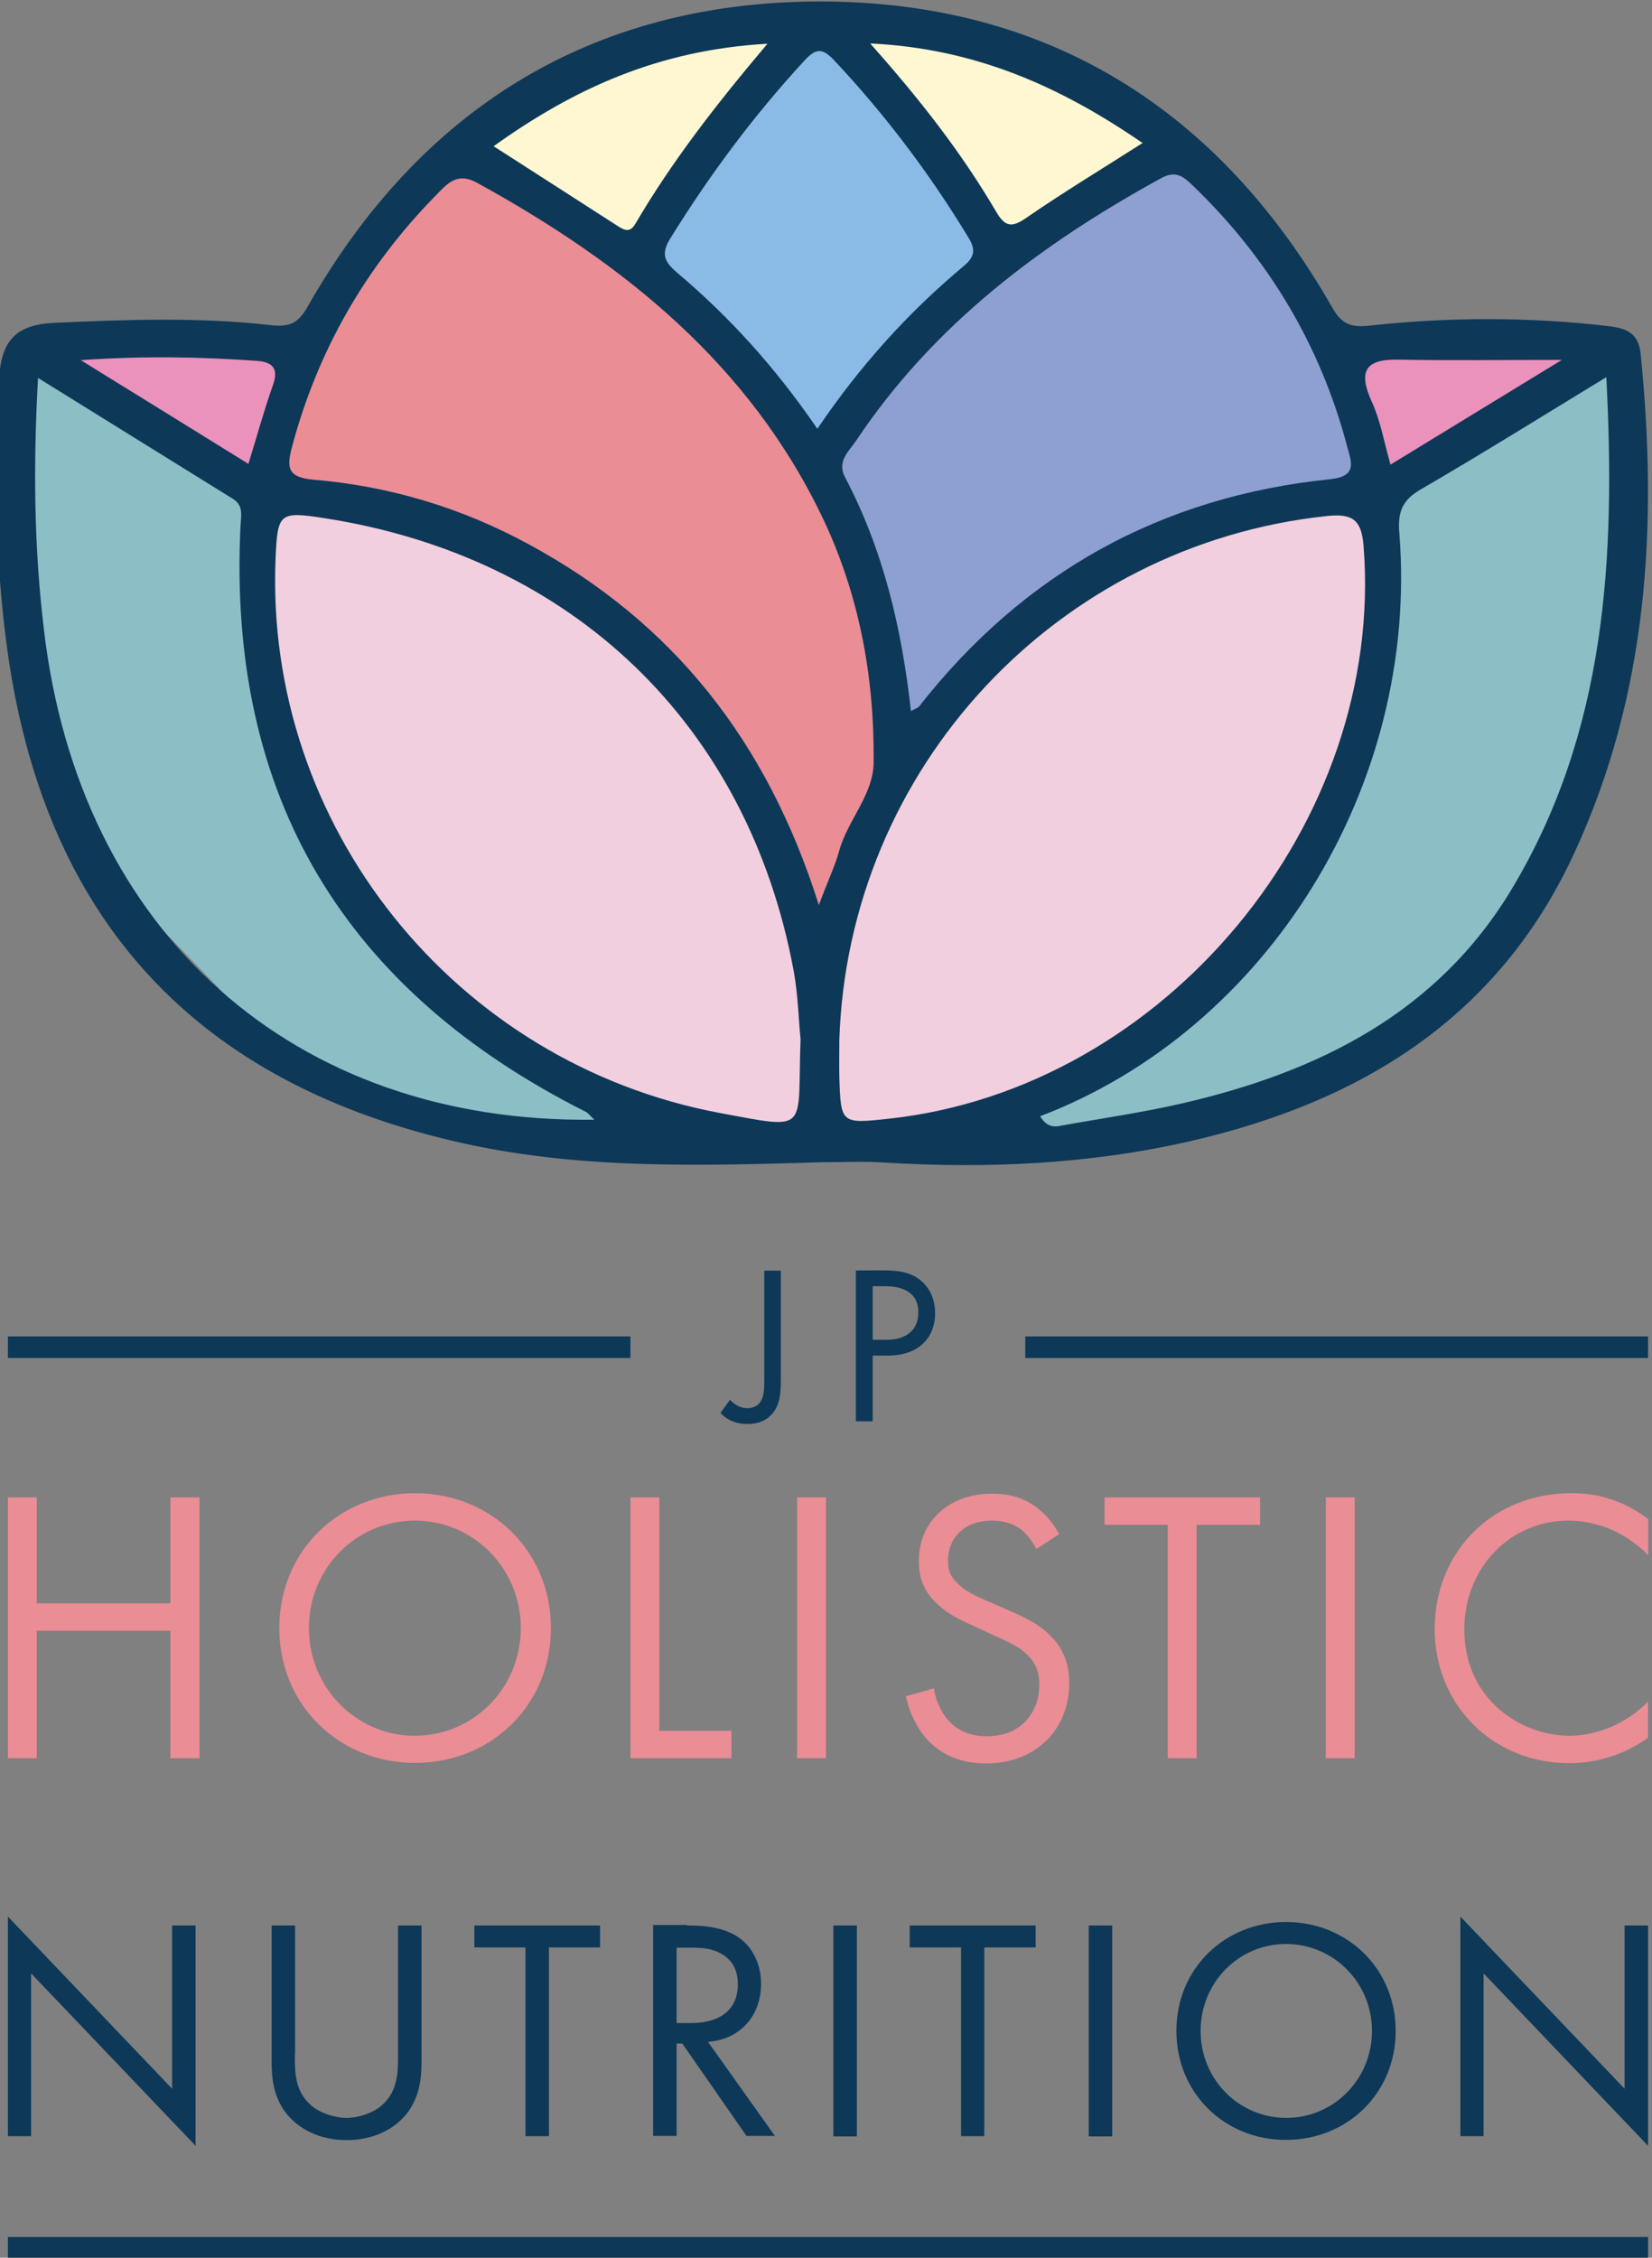
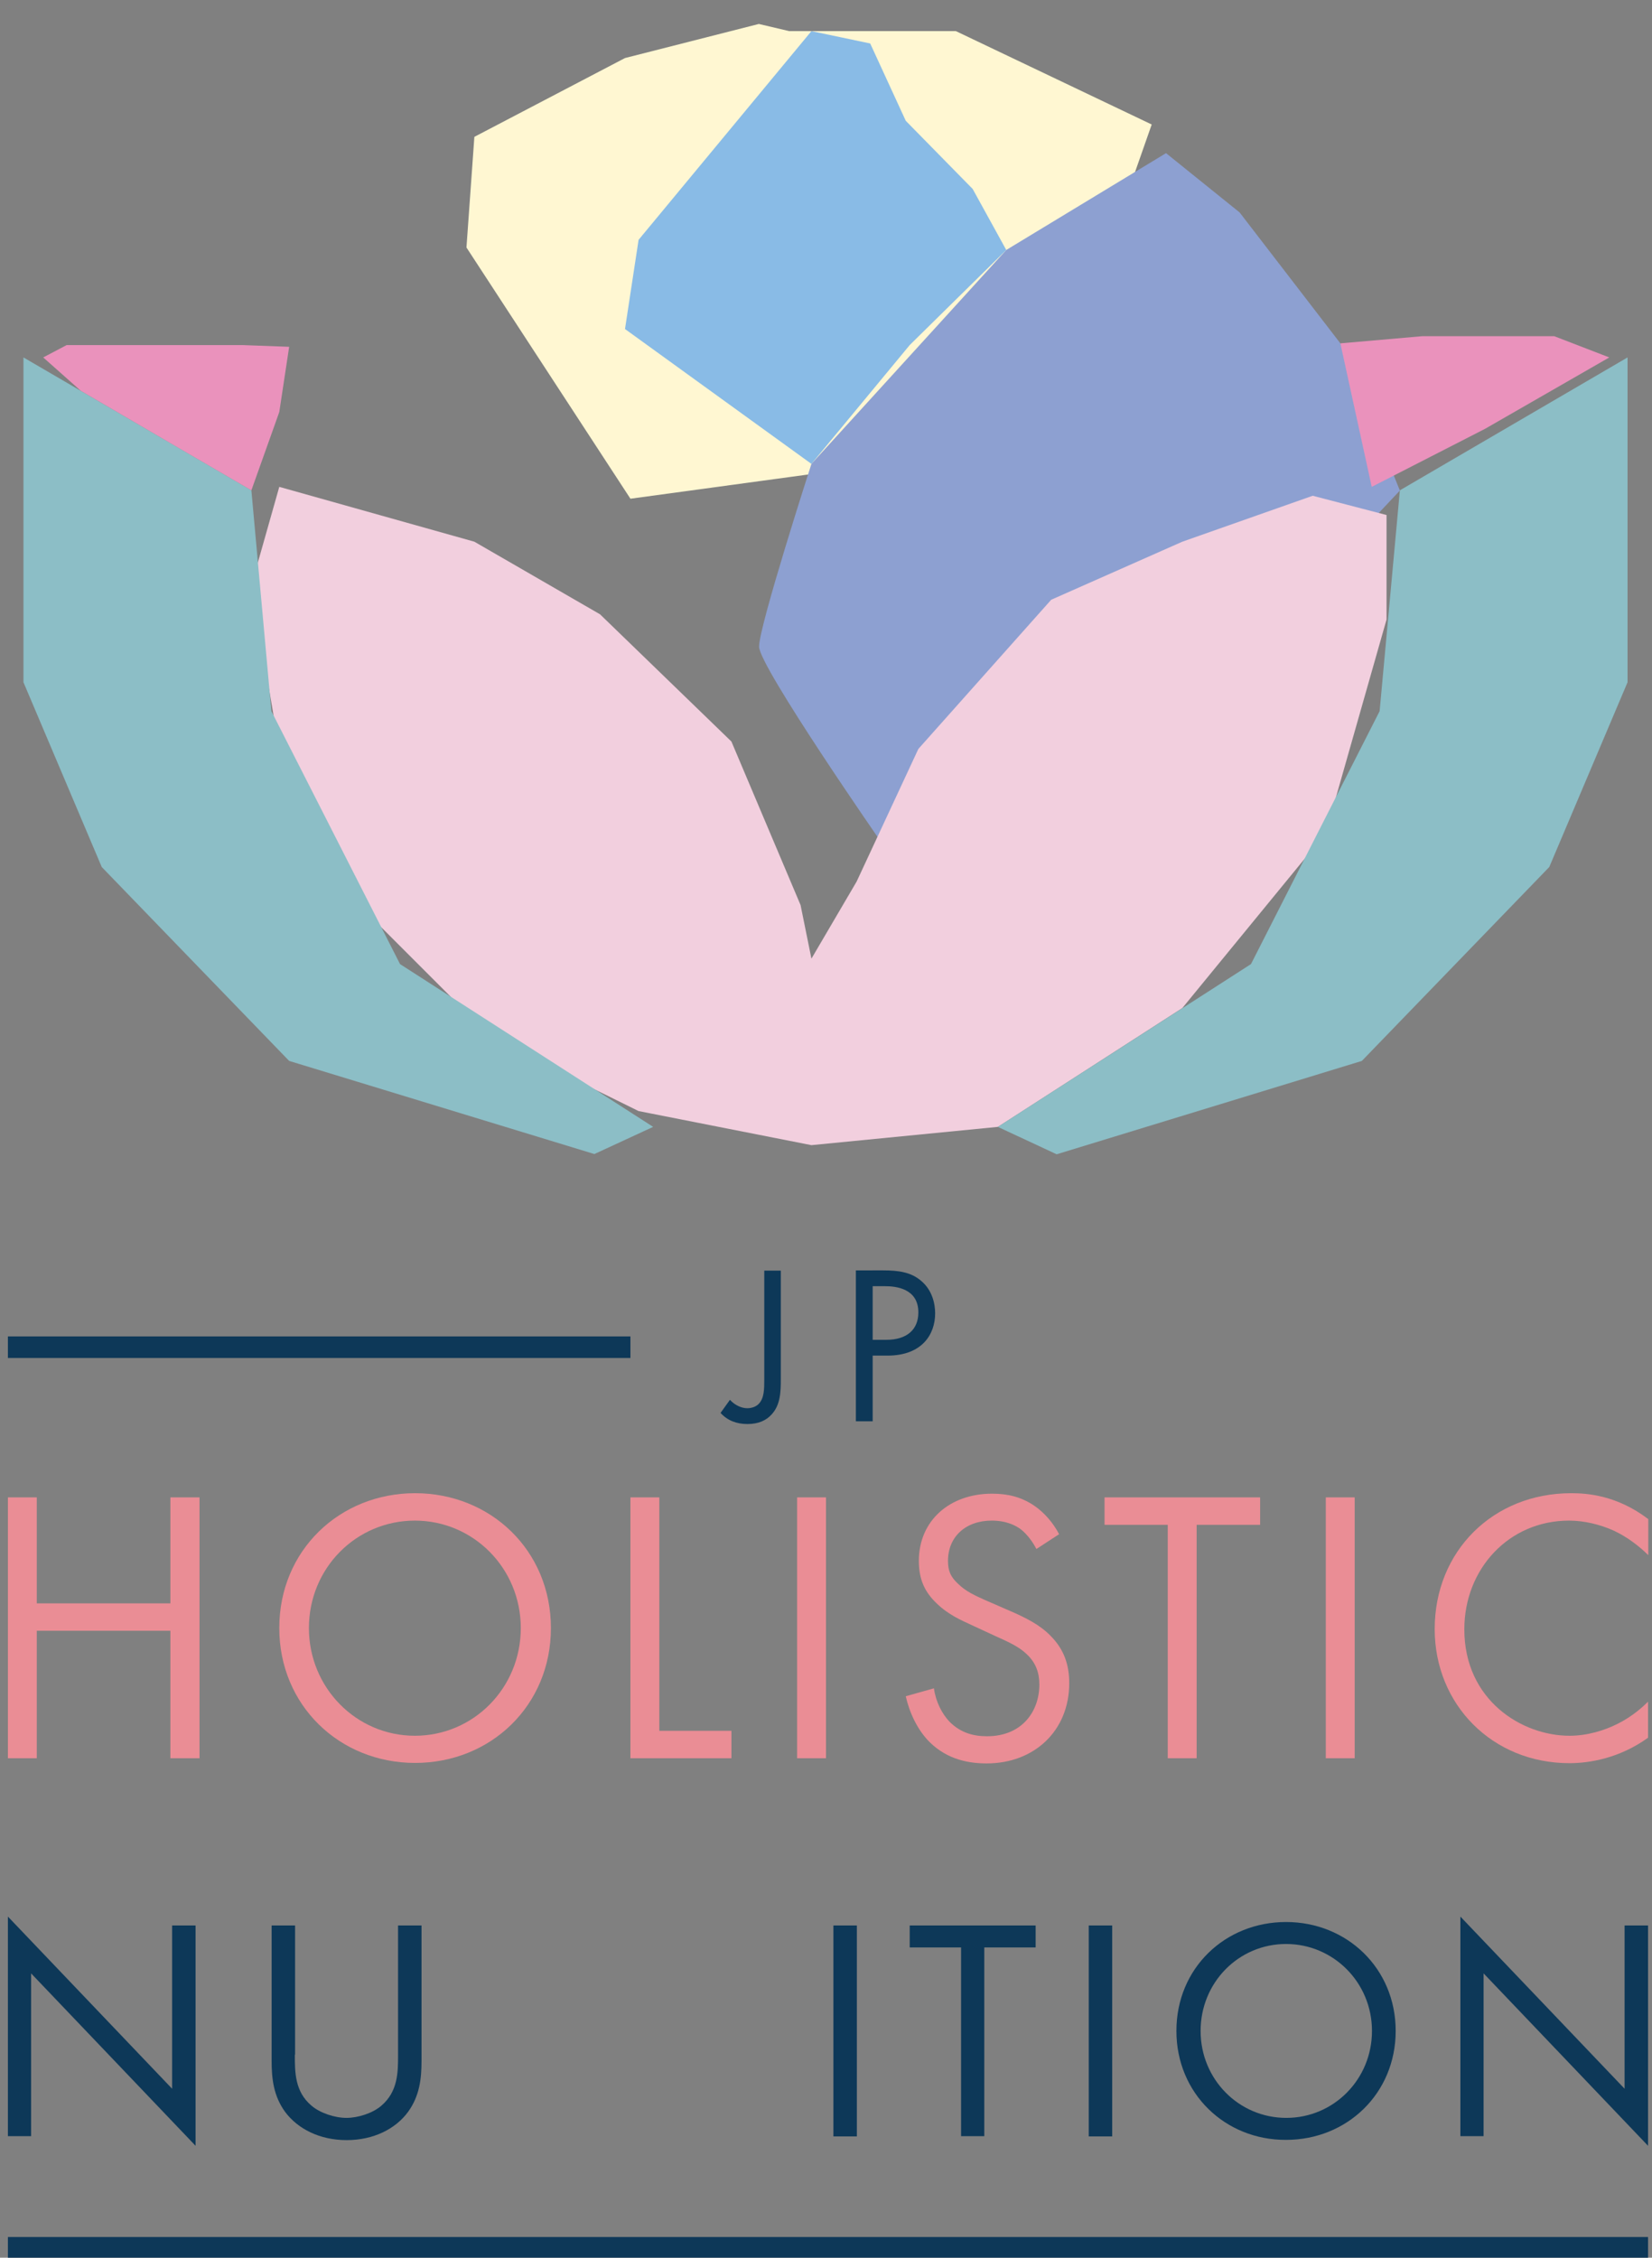
<svg xmlns="http://www.w3.org/2000/svg" xmlns:xlink="http://www.w3.org/1999/xlink" version="1.1" id="Layer_1" x="0px" y="0px" viewBox="0 0 669 914" style="enable-background:new 0 0 669 914;" xml:space="preserve">
  <rect x="0" y="0" width="669" height="914" fill="#808080" stroke="none" />
  <style type="text/css">
	.st0{fill:#FFF7D2;}
	.st1{clip-path:url(#SVGID_2_);fill:#8DA0D1;}
	.st2{fill:#89BBE6;}
	.st3{fill:#EA8D95;}
	.st4{fill:#EA92BC;}
	.st5{fill:#F2CFDE;}
	.st6{fill:#8CBEC6;}
	.st7{clip-path:url(#SVGID_4_);fill:#0D3858;}
	.st8{clip-path:url(#SVGID_6_);fill:#EA8D95;}
	.st9{clip-path:url(#SVGID_8_);fill:#EA8D95;}
	.st10{clip-path:url(#SVGID_10_);fill:#EA8D95;}
	.st11{fill:#0D3858;}
	.st12{clip-path:url(#SVGID_12_);fill:#0D3858;}
	.st13{clip-path:url(#SVGID_14_);fill:#0D3858;}
	.st14{clip-path:url(#SVGID_16_);fill:#0D3858;}
	.st15{clip-path:url(#SVGID_18_);fill:none;stroke:#0D3858;stroke-width:8.736;stroke-miterlimit:10;}
	.st16{clip-path:url(#SVGID_18_);fill:#0D3858;}
</style>
  <polygon class="st0" points="192.1,55.4 253.1,23.5 307.3,9.7 319.6,12.6 387.1,12.6 466.4,50.4 421.2,179.3 255.3,201.9   188.9,100.2 " />
  <g>
    <defs>
      <rect id="SVGID_1_" x="-1.6" y="0.6" width="669" height="913.7" />
    </defs>
    <clipPath id="SVGID_2_">
      <use xlink:href="#SVGID_1_" style="overflow:visible;" />
    </clipPath>
    <path class="st1" d="M328.6,187.8l78.9-86.6L472.2,62l29.8,24l40.8,53l24.1,59.6c0,0-88.3,93.7-90.4,96.6   c-2.1,2.9-119,46.7-119,46.7s-50.1-72.1-50.1-80.1C307.3,253.7,328.6,187.8,328.6,187.8" />
  </g>
  <polygon class="st2" points="258.6,97.1 328.6,12.6 352.4,17.6 366.8,48.9 393.9,76.5 407.5,101.2 368.4,139.7 328.6,187.8   253.1,133.2 " />
-   <polygon class="st3" points="113.1,197.1 117.1,140.4 178.8,62 223,85.2 290.9,134.6 334.5,188.1 363.6,264.6 363.6,304.4   328.6,388.1 210.9,354 " />
  <polygon class="st4" points="542.8,139 555.5,197.1 601.4,173.6 651.7,144.7 629.4,136.1 576,136.1 " />
  <polygon class="st5" points="113.1,197.1 192.1,219.3 243,248.7 296.2,300.2 324.2,366.4 328.6,388.1 346.9,356.9 371.9,303.2   425.7,242.8 478.8,219.3 531.6,200.7 561.5,208.5 561.5,250.8 536.9,337.2 478.8,408.1 404.1,456.2 328.6,463.6 258.6,449.8   199.8,420.8 149.7,370.7 113.1,303.2 101.8,237 " />
  <polygon class="st6" points="9.5,276.2 41.2,351 117.1,429.5 240.7,467.2 264.5,456.2 162,390.3 109.9,287.9 101.8,198.5 9.5,144.7   " />
  <polygon class="st6" points="659.1,144.7 566.9,198.5 558.7,287.9 506.6,390.3 404.1,456.2 427.9,467.3 551.5,429.5 627.4,351   659.1,276.2 " />
  <polygon class="st4" points="27,139.7 98.1,139.7 117.1,140.4 113.1,166.8 101.8,198.5 72.1,181.2 32.7,158.2 17.5,144.7 " />
  <g>
    <defs>
      <rect id="SVGID_3_" x="-1.6" y="0.6" width="669" height="913.7" />
    </defs>
    <clipPath id="SVGID_4_">
      <use xlink:href="#SVGID_3_" style="overflow:visible;" />
    </clipPath>
-     <path class="st7" d="M100.6,187.8c3.6-11.7,6.4-21.9,9.9-31.8c2.4-6.6,0.1-9.4-6.3-9.9c-22.7-1.6-45.4-2.1-71.5-0.3   C57,160.8,78.2,173.9,100.6,187.8 M563.1,188.1c22.6-13.8,44.4-27.1,69.4-42.4c-25,0-45.5,0.3-66.1-0.1c-13.7-0.3-16.4,4.8-10.9,17   C559,170.2,560.4,178.6,563.1,188.1 M352.4,17.6c20.3,22.8,37.1,44.4,51,68.1c3.8,6.5,6.6,6.4,12.5,2.3   c14.8-10.2,30.2-19.5,46.8-30.1C429.8,35.3,395.3,19.6,352.4,17.6 M310.8,17.7c-44.1,2.5-78.4,18.2-110.9,41.5   c17.4,11.2,33.7,21.6,50.1,32.2c2.8,1.8,5.1,3,7.3-0.8C271.9,65.7,289.5,42.9,310.8,17.7 M331,173.6c17.4-25.7,36.9-47.2,59.4-66   c4.4-3.7,4.7-6.7,1.8-11.4c-15.7-25.9-33.8-49.9-54.6-72c-4.7-4.9-7.3-4.6-11.8,0.3c-20.6,22.3-38.5,46.4-54.4,72.1   c-3.9,6.3-2.2,9.5,2.7,13.7C295.3,128.2,313.9,148.6,331,173.6 M240.7,453.3c-2-1.9-2.6-2.7-3.3-3.1   c-97.7-49.1-145.4-127.5-140-237.4c0.2-4,1.3-8.1-3-10.8c-25.8-16-51.6-32-79-49c-2,36-1.6,69,2.4,102   C32.1,377.2,118.6,454.9,240.7,453.3 M650.5,152.7c-27.1,16.5-50.8,31.3-75.1,45.4c-7.6,4.4-9.5,9.2-8.7,18   c8,101.8-53.3,200.7-145.5,235.8c1.7,2.8,4,4.6,7.4,4c16.7-3,33.5-5.4,50.1-9.2c55.1-12.7,103.5-36.6,133.7-87.1   C650.1,296.6,654.4,227.1,650.5,152.7 M368.9,287.9c1.7-1,2.8-1.3,3.3-1.9c42.5-54.2,98.1-85,166.5-92c11.2-1.2,8.5-7,6.9-13.1   c-10.9-41.3-32.1-76.6-62.9-106.1c-4-3.8-6.9-5.8-12.8-2.5c-48.6,26.7-92,59.3-123.2,106.1c-2.9,4.3-7.9,8.3-4.5,14.8   C357.7,222.6,365.2,254.5,368.9,287.9 M331.6,366.4c3.7-9.9,6.5-15.7,8.2-21.8c3.4-12.6,13.9-22.7,14-36.1   c0.3-34.1-5.7-67.1-20.3-98.1C303.7,147.5,252.5,106.6,193.2,74c-8.2-4.5-12.2,0.5-16.6,5c-28.4,28.9-48,62.9-58.4,102.1   c-2.1,8.1-1.9,12.2,8.8,13.1c30.8,2.6,60.1,11.4,87.4,26.3C272.3,251.9,310.6,299.8,331.6,366.4 M339.9,421c0,5-0.1,10,0,15.1   c0.6,18.8,0.7,18.9,20,16.8c111.9-12.1,201.1-120,192.3-231.8c-0.8-10.7-4.5-13.3-14.8-12.2C427.9,220.5,343.5,311,339.9,421    M324.2,420.7c-0.8-7.7-1-17.9-2.8-27.7c-18.5-99.6-89.5-167.8-190.5-183.3c-17.7-2.7-18.5-2-19.3,16.2   c-4.6,108,72.2,204.5,180,224.7C328.4,457.4,322.8,458.2,324.2,420.7 M333.4,470.5c-48.3,1.4-96.4,3-144.2-7.3   C79.2,439.3,17.2,372,2.6,260.4c-4.6-35.5-5.2-71-3-106.8c0.9-15.4,6.4-22.1,22.3-22.9c29.2-1.3,58.3-2.4,87.4,0.9   c7.7,0.9,11.4-0.5,15.3-7.5C170.2,44,239.6,0.9,331.4,0.6C424,0.4,493.6,44.1,539.5,124.5c4.1,7.2,8,8.1,15.4,7.3   c32.1-3.5,64.2-3.5,96.3,0.2c7.3,0.9,12.3,2.7,13.2,11.2c7,69.5,3,137.6-26.9,202.2c-30.8,66.8-86.6,100.8-155.6,116.6   c-41,9.4-82.6,11.2-124.5,8.6C349.5,470.1,341.4,470.5,333.4,470.5" />
  </g>
  <polygon class="st3" points="69,606.2 69,649.1 14.9,649.1 14.9,606.2 3.2,606.2 3.2,711.8 14.9,711.8 14.9,660.2 69,660.2   69,711.8 80.8,711.8 80.8,606.2 " />
  <g>
    <defs>
      <rect id="SVGID_5_" x="-1.6" y="0.6" width="669" height="913.7" />
    </defs>
    <clipPath id="SVGID_6_">
      <use xlink:href="#SVGID_5_" style="overflow:visible;" />
    </clipPath>
    <path class="st8" d="M125.1,659.1c0,24.2,19.2,43.6,42.9,43.6s42.9-19.3,42.9-43.6c0-24.2-19.2-43.5-42.9-43.5   S125.1,634.8,125.1,659.1 M113.1,659.1c0-31.5,24.5-54.6,55-54.6s55,23.1,55,54.6c0,31.4-24.4,54.6-55,54.6   S113.1,690.4,113.1,659.1" />
  </g>
  <polygon class="st3" points="267,606.2 267,700.7 296.2,700.7 296.2,711.8 255.3,711.8 255.3,606.2 " />
  <rect x="322.8" y="606.2" class="st3" width="11.7" height="105.6" />
  <g>
    <defs>
      <rect id="SVGID_7_" x="-1.6" y="0.6" width="669" height="913.7" />
    </defs>
    <clipPath id="SVGID_8_">
      <use xlink:href="#SVGID_7_" style="overflow:visible;" />
    </clipPath>
    <path class="st9" d="M419.7,627.1c-1.4-2.8-3.8-6-6.2-7.9c-2.1-1.6-5.9-3.6-11.9-3.6c-10.5,0-17.7,6.5-17.7,16.3   c0,4.1,1.1,6.5,4,9.2c3.2,3.2,7.1,4.9,11.1,6.7l10.1,4.4c6.2,2.7,11.9,5.5,16.3,10c5.4,5.4,7.6,11.6,7.6,19.2   c0,19.5-14.4,32.5-33.4,32.5c-7,0-15.7-1.4-23-8.5c-5.2-5.1-8.4-12.4-9.8-18.7l11.4-3.2c0.8,5.6,3.3,10.3,6.3,13.5   c4.6,4.6,9.8,5.9,15.2,5.9c14.4,0,21.2-10.3,21.2-20.9c0-4.8-1.4-8.9-5.2-12.4c-3-2.9-7.1-4.8-12.7-7.3l-9.5-4.4   c-4.1-1.9-9.3-4.1-14.1-8.7c-4.6-4.4-7.3-9.3-7.3-17.3c0-16.3,12.5-27.2,29.6-27.2c6.5,0,11.7,1.3,16.9,4.7   c4.3,2.9,7.9,7.1,10.3,11.7L419.7,627.1z" />
  </g>
  <polygon class="st3" points="484.6,617.3 484.6,711.8 472.9,711.8 472.9,617.3 447.3,617.3 447.3,606.2 510.3,606.2 510.3,617.3 " />
  <rect x="536.9" y="606.2" class="st3" width="11.7" height="105.6" />
  <g>
    <defs>
      <rect id="SVGID_9_" x="-1.6" y="0.6" width="669" height="913.7" />
    </defs>
    <clipPath id="SVGID_10_">
      <use xlink:href="#SVGID_9_" style="overflow:visible;" />
    </clipPath>
    <path class="st10" d="M667.4,629.5c-3.3-3.3-8.4-7.3-13.8-9.8c-5.5-2.5-12-4.1-18.2-4.1c-24.4,0-42.4,19.6-42.4,44   c0,28.7,23.3,43.1,42.6,43.1c7.1,0,14.1-2.1,19.6-4.9c6-3,10.3-7,12.2-8.9v14.6c-11.7,8.4-23.9,10.3-31.8,10.3   c-31.3,0-54.6-23.8-54.6-54.3c0-31.5,23.6-55,55.3-55c6.3,0,18.5,0.8,31.2,10.5V629.5z" />
  </g>
  <polygon class="st11" points="3.2,864.8 12.6,864.8 12.6,798.9 79.2,868.7 79.2,779.5 69.7,779.5 69.7,845.6 3.2,775.9 " />
  <g>
    <defs>
      <rect id="SVGID_11_" x="-1.6" y="0.6" width="669" height="913.7" />
    </defs>
    <clipPath id="SVGID_12_">
      <use xlink:href="#SVGID_11_" style="overflow:visible;" />
    </clipPath>
    <path class="st12" d="M119.4,831.8c0,7.2,0,15,6.8,20.7c3.4,2.9,9.3,4.9,14.1,4.9c4.7,0,10.6-1.9,14.1-4.9   c6.8-5.8,6.8-13.6,6.8-20.7v-52.3h9.5v54.9c0,7.2-0.8,14.1-5.4,20.5c-5.1,7-14.1,11.5-24.9,11.5c-10.9,0-19.8-4.5-25-11.5   c-4.6-6.4-5.4-13.3-5.4-20.5v-54.9h9.5V831.8z" />
  </g>
-   <polygon class="st11" points="222.3,788.4 222.3,864.8 212.8,864.8 212.8,788.4 192.1,788.4 192.1,779.5 243,779.5 243,788.4 " />
  <g>
    <defs>
      <rect id="SVGID_13_" x="-1.6" y="0.6" width="669" height="913.7" />
    </defs>
    <clipPath id="SVGID_14_">
      <use xlink:href="#SVGID_13_" style="overflow:visible;" />
    </clipPath>
-     <path class="st13" d="M274,819h6c11.8,0,18.8-5.6,18.8-15.6c0-4.7-1.4-9.5-6.8-12.5c-3.8-2.2-8.2-2.4-12.3-2.4H274V819z    M278.2,779.5c5.8,0,14.3,0.4,20.7,4.7c5,3.3,9.3,9.9,9.3,18.9c0,13.1-8.6,22.6-21.5,23.5l27.1,38.1h-11.5l-26-37.4H274v37.4h-9.5   v-85.4H278.2z" />
  </g>
  <rect x="337.5" y="779.5" class="st11" width="9.5" height="85.4" />
  <polygon class="st11" points="398.6,788.4 398.6,864.8 389.2,864.8 389.2,788.4 368.4,788.4 368.4,779.5 419.4,779.5 419.4,788.4   " />
  <rect x="440.9" y="779.5" class="st11" width="9.5" height="85.4" />
  <g>
    <defs>
      <rect id="SVGID_15_" x="-1.6" y="0.6" width="669" height="913.7" />
    </defs>
    <clipPath id="SVGID_16_">
      <use xlink:href="#SVGID_15_" style="overflow:visible;" />
    </clipPath>
    <path class="st14" d="M486.2,822.2c0,19.6,15.5,35.2,34.7,35.2c19.2,0,34.7-15.6,34.7-35.2S540,787,520.8,787   C501.6,787,486.2,802.6,486.2,822.2 M476.4,822.2c0-25.5,19.8-44.1,44.4-44.1s44.4,18.7,44.4,44.1c0,25.3-19.7,44.1-44.4,44.1   C496.1,866.4,476.4,847.5,476.4,822.2" />
  </g>
  <polygon class="st11" points="591.4,864.8 600.8,864.8 600.8,798.9 667.4,868.7 667.4,779.5 657.9,779.5 657.9,845.6 591.4,775.9   " />
  <g>
    <defs>
      <rect id="SVGID_17_" x="-1.6" y="0.6" width="669" height="913.7" />
    </defs>
    <clipPath id="SVGID_18_">
      <use xlink:href="#SVGID_17_" style="overflow:visible;" />
    </clipPath>
    <line class="st15" x1="255.3" y1="545.4" x2="3.2" y2="545.4" />
-     <line class="st15" x1="667.4" y1="545.4" x2="415.2" y2="545.4" />
    <line class="st15" x1="667.4" y1="910" x2="3.2" y2="910" />
    <path class="st16" d="M353.4,542.4h5.6c8.1,0,12.9-4,12.9-11.1c0-9.7-9.1-10.6-13.5-10.6h-5V542.4z M357.7,514.3   c6.1,0,11.3,0.7,15.4,4.3c4.5,3.8,5.6,9.3,5.6,13.1c0,8.6-5.4,17.1-19.3,17.1h-6v26.6h-6.8v-61.1H357.7z" />
    <path class="st16" d="M316.2,514.3v44c0,5-0.1,10.5-3.8,14.4c-2.1,2.3-5.2,3.8-9.7,3.8c-4.4,0-8.1-1.4-10.9-4.5l3.8-5.3   c2,2.2,4.7,3.4,7,3.4c1.8,0,3.5-0.6,4.6-1.7c2.3-2.3,2.3-6.1,2.3-9.9v-44.1H316.2z" />
  </g>
</svg>